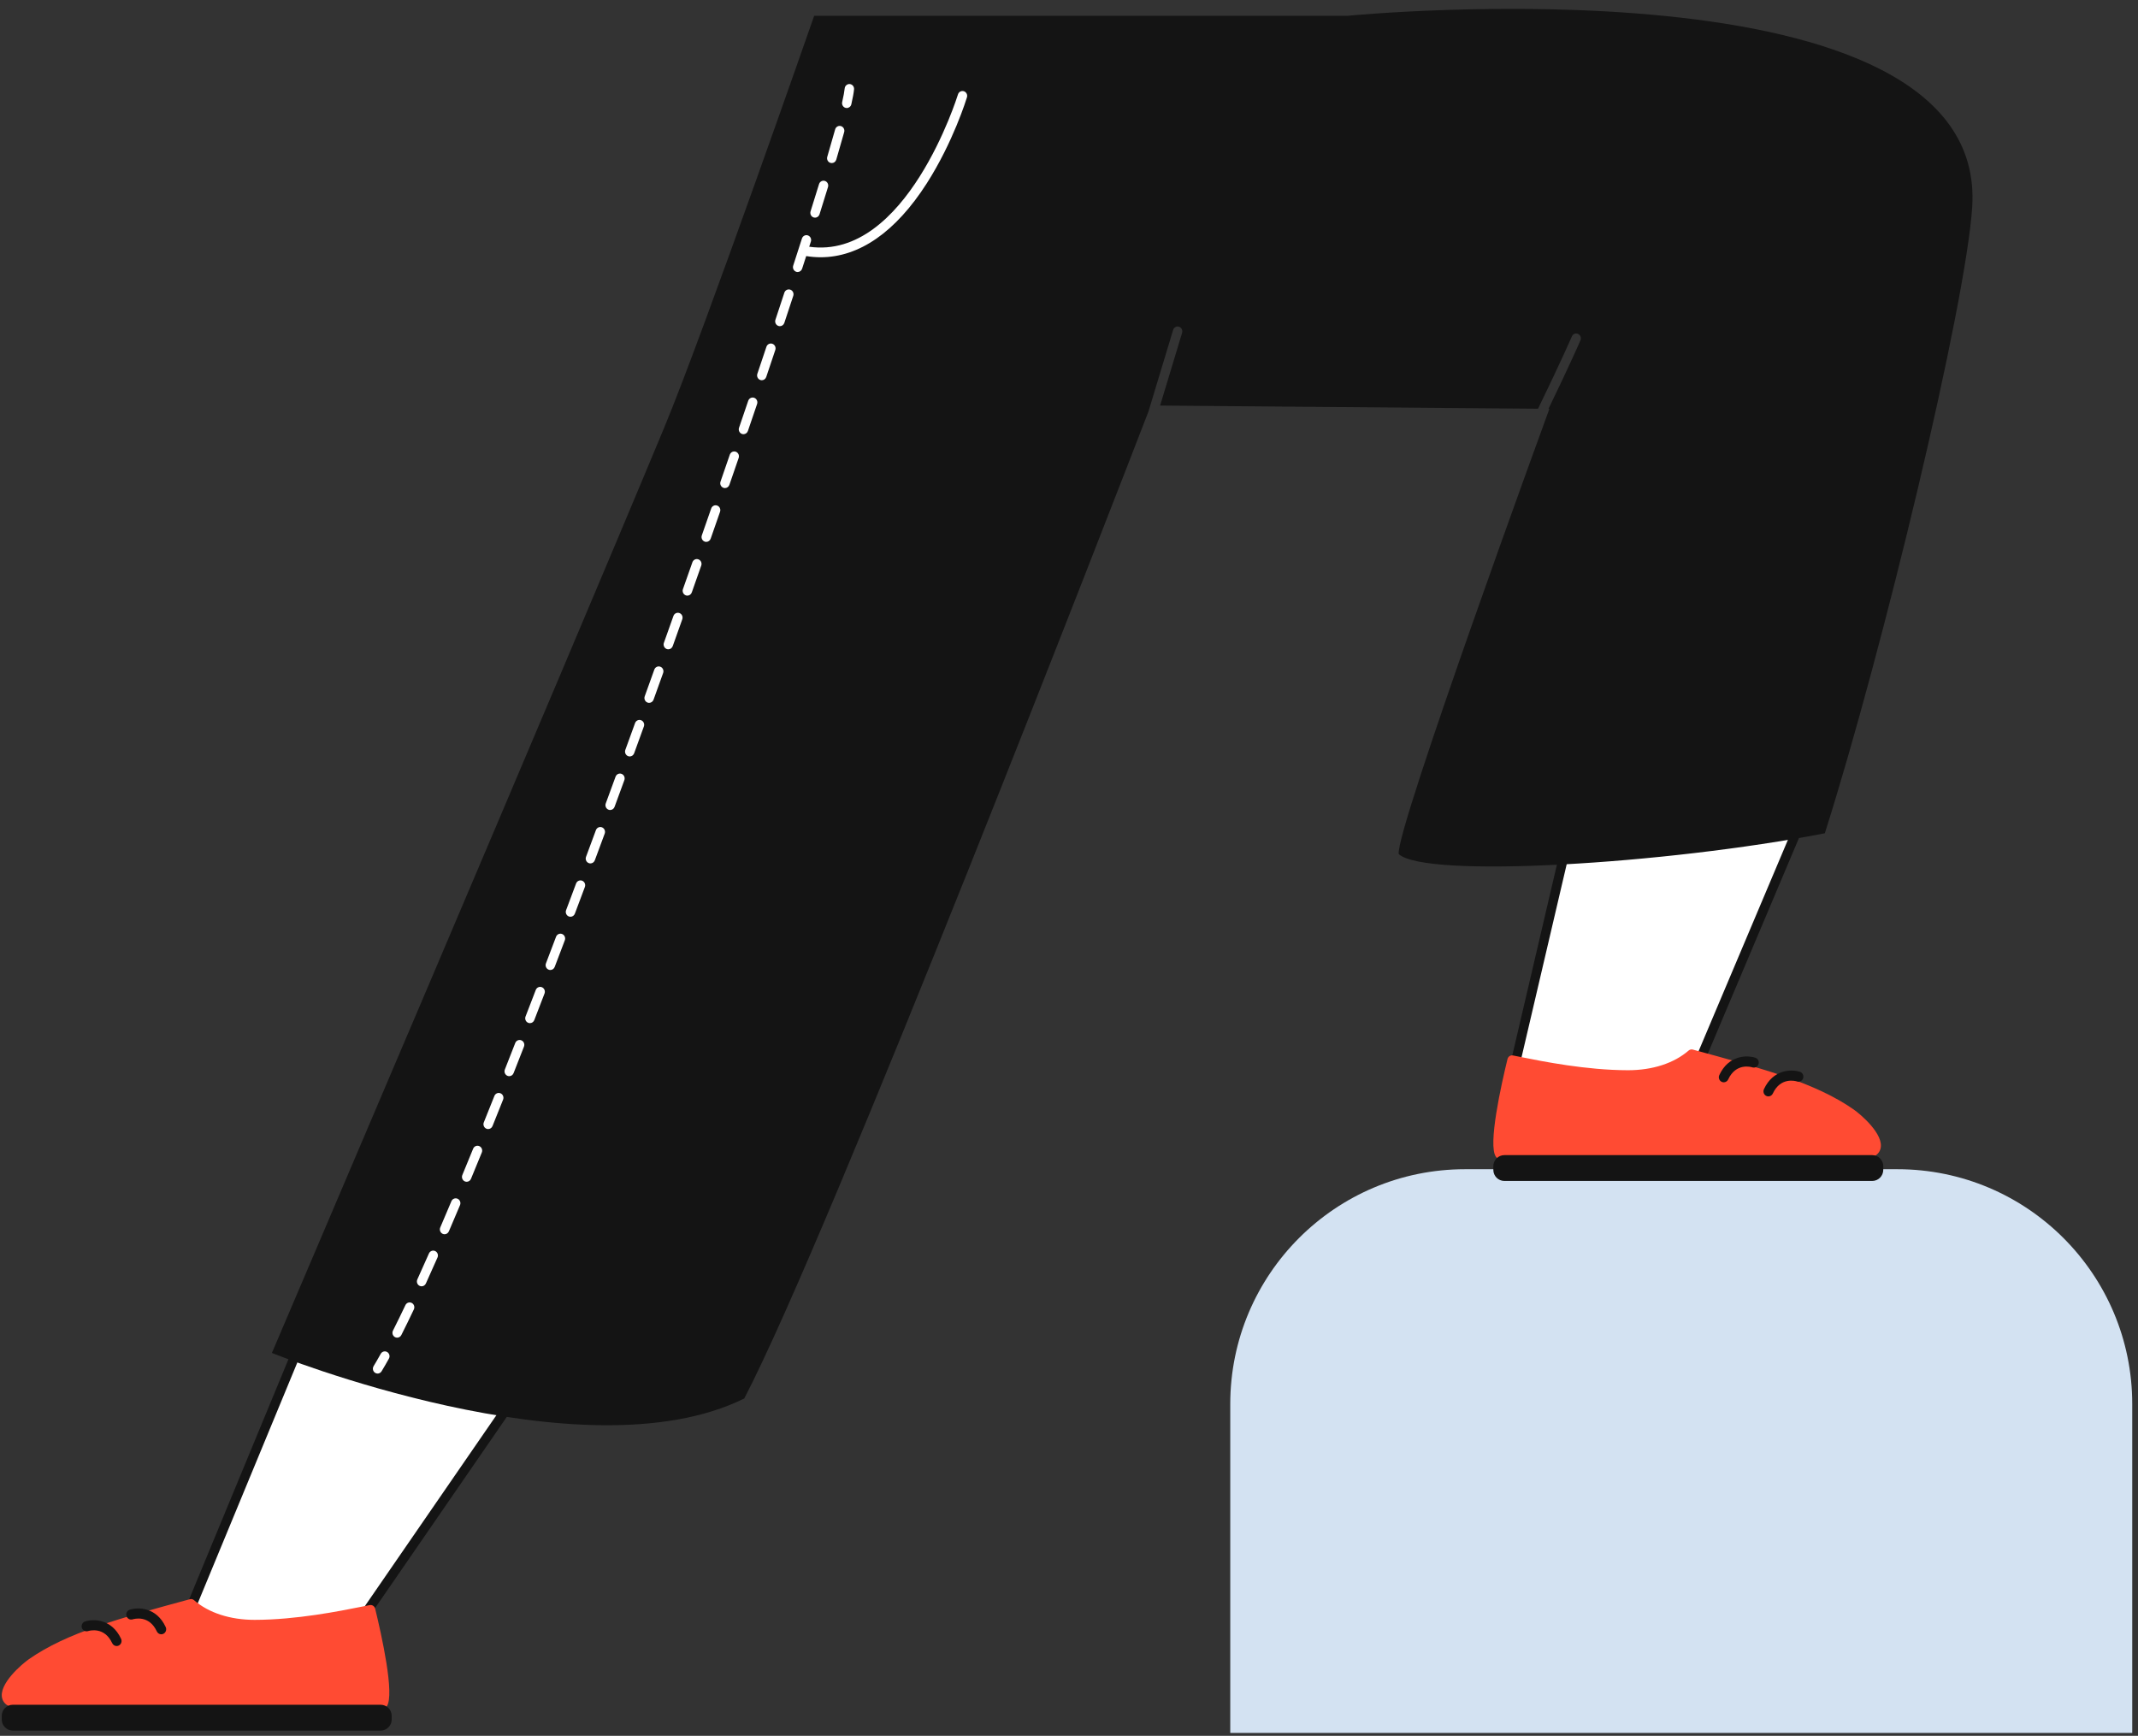
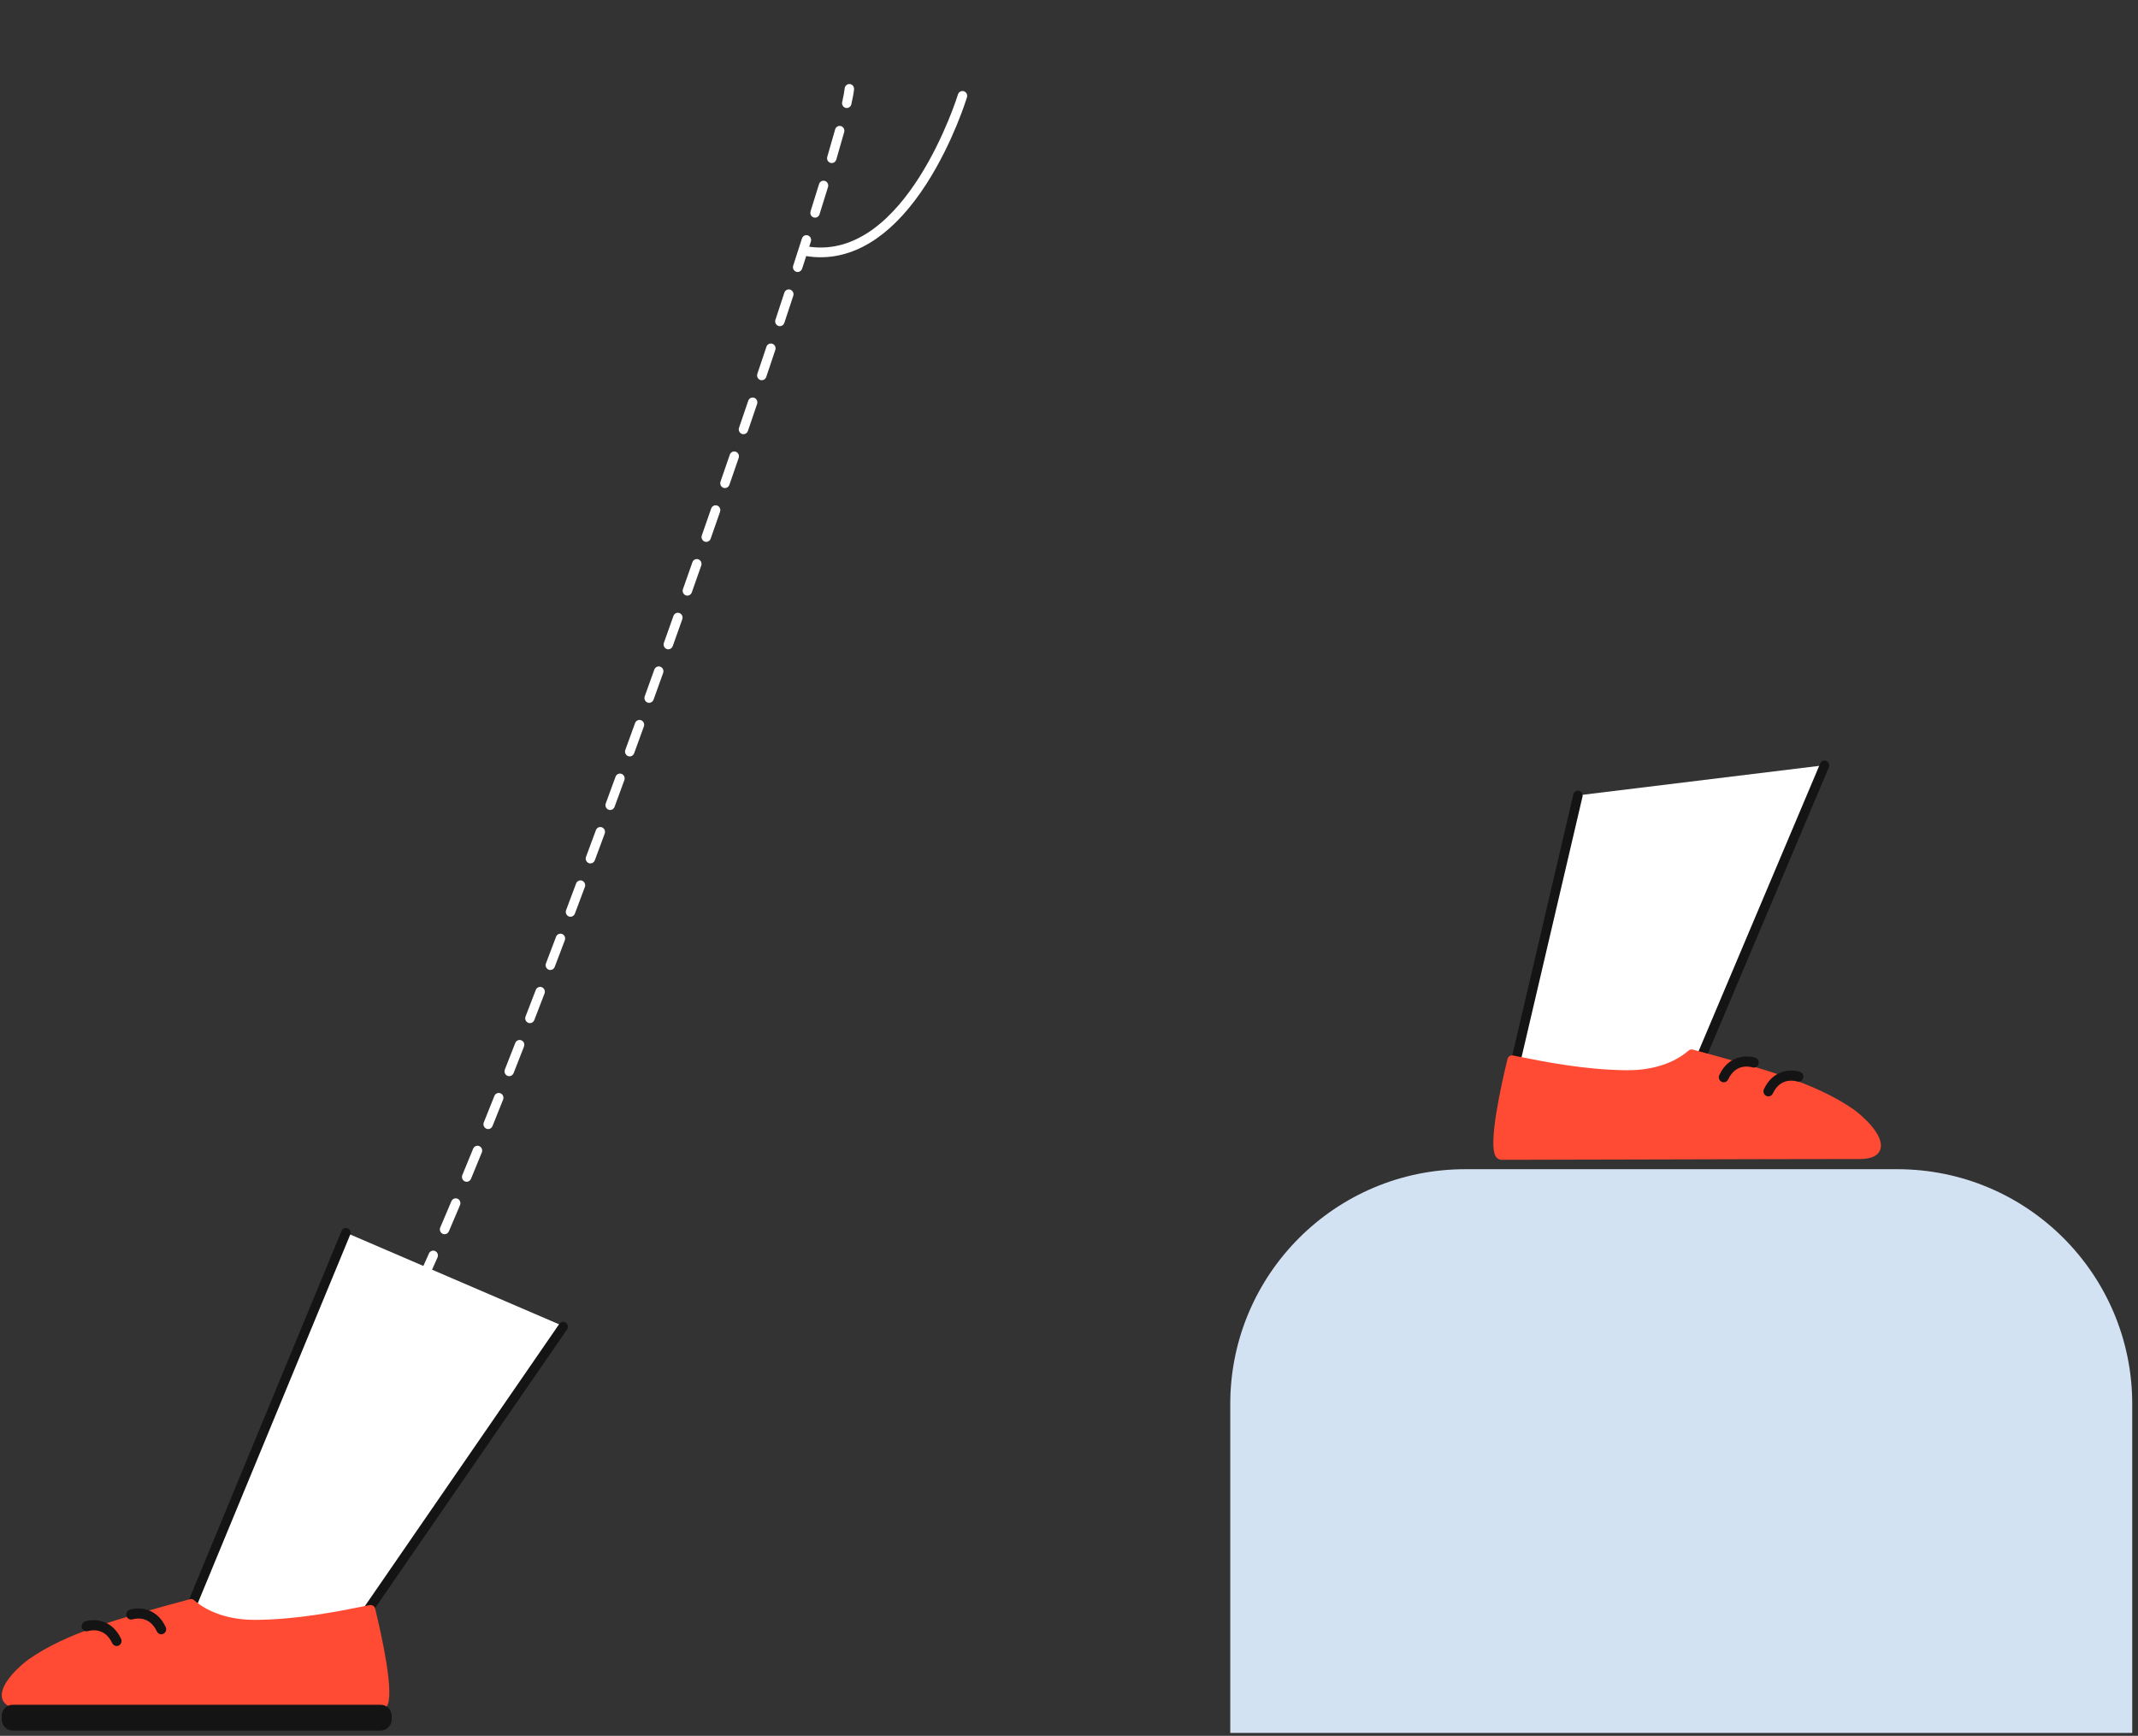
<svg xmlns="http://www.w3.org/2000/svg" width="910.2px" height="739.002px" viewBox="83.25 -7.779 910.2 739.002" fill="none">
  <rect x="83.25" y="-7.779" width="910.2" height="739.002" fill="#333333" stroke="none" />
  <g id="Lower Body/Climb">
    <path id="Rectangle" d="M607 590C607 534.772 651.772 490 707 490H891C946.228 490 991 534.772 991 590V730H607V590Z" fill="#D3E2F2" />
    <g id="Assets 44">
      <path id="SKIN" fill-rule="evenodd" clip-rule="evenodd" d="M755.01 330.843L726 455L803.361 452.145L860 318" fill="white" />
      <path id="Fill 2" fill-rule="evenodd" clip-rule="evenodd" d="M726.004 457C725.402 457 724.832 456.722 724.452 456.24C724.056 455.739 723.909 455.076 724.056 454.446L753.064 330.413C753.325 329.304 754.404 328.621 755.483 328.889C756.558 329.157 757.219 330.275 756.959 331.385L728.571 452.768L802.027 450.06L858.159 317.241C858.601 316.194 859.778 315.716 860.797 316.173C861.812 316.629 862.275 317.848 861.832 318.896L805.196 452.908C804.887 453.637 804.202 454.119 803.431 454.147L726.075 456.999C726.052 457 726.027 457 726.004 457" fill="#141414" />
      <path id="306:16397" fill-rule="evenodd" clip-rule="evenodd" d="M725.031 443.104C725.288 442.044 726.287 441.374 727.318 441.566C728.299 441.75 729.541 441.999 731.004 442.294C739.969 444.094 758.623 447.842 776.301 447.857H776.345C786.76 447.857 795.919 444.883 802.135 439.481C802.629 439.052 803.29 438.899 803.915 439.066C834.256 447.312 856.177 453.269 872.423 464.579C875.278 466.568 885.575 475.245 883.794 481.382C882.97 484.22 880.038 485.659 875.077 485.659C856.967 485.659 817.949 485.765 783.525 485.858C755.67 485.934 731.616 486 722.559 486C721.601 486 720.738 485.547 720.126 484.725C716.56 479.936 722.368 454.022 725.031 443.104" fill="#FF4B33" />
-       <path id="Fill 6" fill-rule="evenodd" clip-rule="evenodd" d="M723.712 495H880.288C882.89 495 885 492.887 885 490.279V488.72C885 486.112 882.89 484 880.288 484H723.712C721.11 484 719 486.112 719 488.72V490.279C719 492.887 721.11 495 723.712 495" fill="#141414" />
      <path id="Fill 8" fill-rule="evenodd" clip-rule="evenodd" d="M836.093 459C836.876 459 837.626 458.548 837.984 457.773C841.27 450.685 847.581 452.42 848.291 452.643C849.392 452.986 850.562 452.354 850.905 451.225C851.246 450.095 850.641 448.896 849.544 448.538C845.965 447.371 838.15 447.413 834.204 455.924C833.707 456.997 834.15 458.28 835.194 458.791C835.485 458.933 835.791 459 836.093 459" fill="#141414" />
      <path id="Fill 10" fill-rule="evenodd" clip-rule="evenodd" d="M817.092 453C817.875 453 818.626 452.548 818.985 451.773C822.27 444.685 828.582 446.419 829.291 446.643C830.392 446.987 831.563 446.354 831.905 445.225C832.246 444.094 831.641 442.895 830.544 442.537C826.96 441.371 819.147 441.415 815.204 449.924C814.707 450.997 815.15 452.28 816.194 452.791C816.485 452.933 816.79 453 817.092 453" fill="#141414" />
    </g>
    <g id="Assets 45">
      <path id="SKIN_2" fill-rule="evenodd" clip-rule="evenodd" d="M230.491 517L159 689L235.082 683.756L323 556.778" fill="white" />
      <path id="Fill 14" fill-rule="evenodd" clip-rule="evenodd" d="M159.001 692C158.355 692 157.745 691.677 157.369 691.126C156.966 690.538 156.888 689.775 157.162 689.112L228.652 516.257C229.086 515.205 230.262 514.718 231.279 515.167C232.295 515.619 232.767 516.836 232.331 517.888L162.128 687.634L234.003 682.655L321.368 555.845C322.011 554.913 323.261 554.694 324.161 555.361C325.06 556.025 325.27 557.32 324.628 558.251L236.711 685.861C236.363 686.367 235.813 686.684 235.215 686.725L159.135 691.995C159.09 691.998 159.045 692 159.001 692" fill="#141414" />
      <path id="306:16404" fill-rule="evenodd" clip-rule="evenodd" d="M242.969 677.104C242.712 676.044 241.713 675.374 240.682 675.566C239.7 675.75 238.459 675.999 236.995 676.294C228.031 678.094 209.377 681.842 191.699 681.857H191.654C181.24 681.857 172.081 678.883 165.864 673.481C165.371 673.052 164.709 672.899 164.084 673.066C133.744 681.312 111.823 687.269 95.577 698.579C92.722 700.568 82.425 709.245 84.206 715.382C85.03 718.22 87.963 719.659 92.922 719.659C111.033 719.659 150.051 719.765 184.475 719.858C212.329 719.934 236.384 720 245.441 720C246.398 720 247.262 719.547 247.874 718.725C251.44 713.936 245.632 688.022 242.969 677.104" fill="#FF4B33" />
      <path id="Fill 18" fill-rule="evenodd" clip-rule="evenodd" d="M245.289 729H88.712C86.109 729 84 726.888 84 724.28V722.72C84 720.112 86.109 718 88.712 718H245.289C247.89 718 250 720.112 250 722.72V724.28C250 726.888 247.89 729 245.289 729" fill="#141414" />
      <path id="Fill 21" fill-rule="evenodd" clip-rule="evenodd" d="M132.908 693C132.125 693 131.375 692.548 131.016 691.773C127.731 684.685 121.419 686.42 120.709 686.643C119.609 686.986 118.437 686.354 118.095 685.225C117.754 684.095 118.358 682.896 119.456 682.538C123.036 681.371 130.851 681.413 134.796 689.924C135.293 690.997 134.85 692.28 133.807 692.791C133.516 692.933 133.21 693 132.908 693" fill="#141414" />
      <path id="Fill 23" fill-rule="evenodd" clip-rule="evenodd" d="M151.908 688C151.125 688 150.375 687.548 150.016 686.773C146.73 679.685 140.418 681.419 139.71 681.643C138.609 681.987 137.437 681.354 137.095 680.225C136.754 679.094 137.359 677.895 138.456 677.537C142.04 676.371 149.853 676.415 153.796 684.924C154.293 685.997 153.85 687.28 152.807 687.791C152.516 687.933 152.21 688 151.908 688" fill="#141414" />
    </g>
    <g id="pant">
-       <path id="Fill 25" fill-rule="evenodd" clip-rule="evenodd" d="M429.868 -1.063C429.868 -1.063 383.003 133.395 366.119 174.029C322.522 278.947 199 568.222 199 568.222C199 568.222 331.116 621.762 400.094 587.612C436.783 517.338 559.895 199.222 572.176 167.426L582.683 132.675C583.012 131.586 584.134 130.976 585.189 131.319C586.245 131.659 586.833 132.815 586.504 133.904L577.138 164.882L738.029 166.231C747.755 146.254 752.376 135.575 752.438 135.43C752.888 134.388 754.069 133.921 755.079 134.383C756.089 134.845 756.544 136.065 756.096 137.106C756.035 137.248 751.661 147.355 742.487 166.269L742.859 166.272C742.859 166.272 676.807 346.979 678.738 355.861C690.364 366.268 792.274 360.132 860.125 346.98C884.958 268.721 920.228 121.743 922.871 80.301C929.769 -27.84 657.077 -1.063 657.077 -1.063H429.868Z" fill="#141414" />
      <g id="Combined Shape">
        <path fill-rule="evenodd" clip-rule="evenodd" d="M443.28 38.155C443.433 38.192 443.586 38.209 443.739 38.209C444.647 38.209 445.47 37.567 445.686 36.614C446.318 33.832 446.695 31.758 446.84 30.271C446.952 29.137 446.149 28.124 445.048 28.011C443.954 27.896 442.967 28.723 442.856 29.858C442.729 31.146 442.37 33.103 441.786 35.674C441.534 36.784 442.203 37.895 443.28 38.155ZM305.208 435.126C304.182 434.7 303.016 435.213 302.603 436.271C301.12 440.072 299.645 443.833 298.181 447.547C297.766 448.604 298.259 449.808 299.283 450.237C299.53 450.34 299.785 450.39 300.036 450.39C300.827 450.39 301.576 449.902 301.892 449.101C303.356 445.384 304.832 441.619 306.318 437.812C306.731 436.754 306.233 435.552 305.208 435.126ZM311.345 413.678C311.753 412.618 312.915 412.098 313.944 412.519C314.973 412.938 315.476 414.138 315.069 415.199C313.609 419.002 312.155 422.775 310.709 426.513C310.396 427.321 309.644 427.812 308.848 427.812C308.602 427.812 308.351 427.766 308.106 427.665C307.08 427.243 306.579 426.042 306.989 424.982C308.434 421.248 309.887 417.479 311.345 413.678ZM296.336 457.681C295.312 457.249 294.143 457.753 293.723 458.808C292.21 462.61 290.709 466.359 289.223 470.049C288.799 471.102 289.284 472.311 290.305 472.749C290.557 472.855 290.816 472.907 291.072 472.907C291.857 472.907 292.602 472.427 292.922 471.633C294.41 467.938 295.912 464.184 297.428 460.374C297.847 459.32 297.359 458.114 296.336 457.681ZM319.975 391.04C320.378 389.976 321.539 389.455 322.568 389.867C323.599 390.281 324.108 391.479 323.706 392.542C322.266 396.343 320.831 400.123 319.4 403.875C319.091 404.688 318.336 405.186 317.537 405.186C317.293 405.186 317.046 405.14 316.805 405.041C315.776 404.625 315.268 403.427 315.674 402.365C317.103 398.615 318.536 394.839 319.975 391.04ZM287.3 480.17C286.28 479.728 285.107 480.224 284.677 481.272C283.126 485.081 281.592 488.816 280.08 492.47C279.645 493.52 280.118 494.732 281.135 495.18C281.391 495.293 281.658 495.347 281.92 495.347C282.698 495.347 283.438 494.876 283.762 494.091C285.278 490.429 286.815 486.687 288.37 482.874C288.798 481.823 288.32 480.612 287.3 480.17ZM275.418 503.642C275.857 502.595 277.037 502.115 278.052 502.569C279.066 503.023 279.532 504.24 279.091 505.285C277.481 509.11 275.898 512.834 274.346 516.45C274.014 517.221 273.281 517.681 272.513 517.681C272.243 517.681 271.968 517.623 271.704 517.503C270.692 517.042 270.236 515.822 270.684 514.779C272.233 511.171 273.812 507.456 275.418 503.642ZM429.618 84.791C429.824 84.859 430.032 84.892 430.236 84.892C431.081 84.892 431.866 84.336 432.141 83.463C433.417 79.402 434.624 75.524 435.751 71.846C436.085 70.759 435.501 69.598 434.446 69.255C433.39 68.912 432.268 69.514 431.933 70.6C430.807 74.271 429.604 78.138 428.331 82.189C427.99 83.274 428.566 84.439 429.618 84.791ZM328.505 368.359C328.903 367.295 330.061 366.766 331.093 367.175C332.126 367.585 332.639 368.78 332.242 369.844C330.821 373.646 329.402 377.431 327.986 381.197C327.678 382.015 326.921 382.516 326.118 382.516C325.878 382.516 325.633 382.471 325.394 382.377C324.363 381.964 323.851 380.767 324.252 379.705C325.667 375.94 327.085 372.157 328.505 368.359ZM436.771 61.559C436.965 61.619 437.162 61.648 437.355 61.648C438.214 61.648 439.006 61.075 439.271 60.185C440.549 55.86 441.685 51.913 442.642 48.454C442.945 47.357 442.33 46.215 441.266 45.901C440.205 45.587 439.095 46.224 438.791 47.32C437.84 50.756 436.712 54.679 435.439 58.981C435.117 60.072 435.712 61.226 436.771 61.559ZM265.86 525.872C266.318 524.833 267.504 524.377 268.512 524.845C269.519 525.317 269.964 526.542 269.507 527.579C267.799 531.457 266.132 535.186 264.551 538.662C264.21 539.41 263.488 539.85 262.735 539.85C262.451 539.85 262.162 539.788 261.887 539.655C260.886 539.171 260.455 537.942 260.924 536.91C262.498 533.447 264.159 529.734 265.86 525.872ZM258.52 546.923C257.526 546.424 256.326 546.848 255.842 547.871C253.993 551.767 252.213 555.411 250.553 558.7C250.043 559.713 250.424 560.959 251.405 561.486C251.7 561.645 252.016 561.719 252.327 561.719C253.05 561.719 253.748 561.314 254.106 560.608C255.782 557.287 257.576 553.612 259.438 549.686C259.925 548.662 259.513 547.424 258.52 546.923ZM417.17 116.835C417.525 115.755 418.659 115.176 419.709 115.542C420.757 115.907 421.318 117.08 420.964 118.16C419.729 121.918 418.46 125.764 417.158 129.69C416.873 130.548 416.096 131.088 415.263 131.088C415.049 131.088 414.829 131.052 414.615 130.976C413.569 130.607 413.01 129.433 413.369 128.354C414.669 124.432 415.937 120.59 417.17 116.835ZM388.583 207.463C387.544 207.077 386.395 207.637 386.021 208.71C384.704 212.5 383.374 216.317 382.032 220.158C381.657 221.231 382.196 222.413 383.236 222.8C383.46 222.883 383.69 222.924 383.915 222.924C384.736 222.924 385.505 222.399 385.799 221.557C387.143 217.714 388.473 213.895 389.792 210.104C390.165 209.03 389.624 207.848 388.583 207.463ZM393.945 185.793C394.316 184.718 395.459 184.151 396.502 184.537C397.545 184.917 398.089 186.097 397.721 187.172C396.418 190.96 395.1 194.785 393.766 198.642C393.475 199.486 392.703 200.014 391.88 200.014C391.656 200.014 391.43 199.974 391.208 199.893C390.166 199.51 389.622 198.329 389.994 197.254C391.327 193.399 392.644 189.579 393.945 185.793ZM404.338 161.579C403.295 161.206 402.152 161.771 401.787 162.845C400.503 166.625 399.2 170.453 397.877 174.324C397.51 175.4 398.057 176.579 399.101 176.958C399.32 177.038 399.544 177.076 399.765 177.076C400.591 177.076 401.364 176.545 401.654 175.696C402.978 171.822 404.283 167.992 405.567 164.21C405.932 163.133 405.381 161.955 404.338 161.579ZM378.022 231.597C378.399 230.524 379.545 229.971 380.587 230.359C381.628 230.748 382.165 231.931 381.788 233.003C380.455 236.797 379.112 240.612 377.76 244.443C377.464 245.281 376.696 245.803 375.878 245.803C375.65 245.803 375.419 245.762 375.193 245.678C374.154 245.287 373.618 244.102 373.996 243.031C375.348 239.202 376.691 235.39 378.022 231.597ZM339.53 344.45C338.496 344.045 337.34 344.579 336.946 345.645C335.543 349.444 334.139 353.232 332.736 357.007C332.341 358.072 332.857 359.267 333.891 359.673C334.126 359.767 334.368 359.812 334.606 359.812C335.411 359.812 336.171 359.307 336.477 358.485C337.88 354.707 339.284 350.916 340.689 347.115C341.082 346.049 340.564 344.857 339.53 344.45ZM409.535 139.861C409.895 138.783 411.034 138.209 412.081 138.583C413.126 138.954 413.682 140.13 413.32 141.208C412.059 144.981 410.769 148.818 409.456 152.713C409.168 153.566 408.393 154.101 407.564 154.101C407.346 154.101 407.125 154.064 406.908 153.985C405.862 153.612 405.31 152.435 405.673 151.358C406.986 147.465 408.273 143.631 409.535 139.861ZM372.52 253.228C371.485 252.837 370.332 253.386 369.952 254.456C368.605 258.251 367.25 262.059 365.89 265.876C365.508 266.947 366.04 268.133 367.077 268.526C367.306 268.613 367.539 268.654 367.769 268.654C368.584 268.654 369.35 268.136 369.648 267.302C371.01 263.483 372.366 259.673 373.712 255.876C374.093 254.804 373.559 253.619 372.52 253.228ZM345.306 322.897C345.696 321.829 346.85 321.289 347.886 321.693C348.922 322.095 349.444 323.286 349.054 324.352C347.664 328.153 346.273 331.949 344.881 335.737C344.577 336.562 343.816 337.071 343.007 337.071C342.772 337.071 342.533 337.027 342.299 336.937C341.264 336.532 340.744 335.341 341.136 334.274C342.527 330.488 343.917 326.694 345.306 322.897ZM356.186 298.853C355.148 298.452 353.996 298.999 353.61 300.066C352.234 303.868 350.854 307.672 349.471 311.476C349.082 312.543 349.607 313.732 350.642 314.134C350.873 314.223 351.112 314.266 351.345 314.266C352.156 314.266 352.919 313.754 353.22 312.925C354.605 309.12 355.986 305.315 357.362 301.509C357.749 300.441 357.222 299.253 356.186 298.853ZM361.81 277.291C362.194 276.22 363.346 275.673 364.383 276.07C365.42 276.465 365.95 277.652 365.567 278.722C364.209 282.511 362.846 286.309 361.478 290.109C361.178 290.94 360.414 291.455 359.601 291.455C359.368 291.455 359.133 291.412 358.903 291.325C357.867 290.928 357.338 289.739 357.723 288.671C359.09 284.872 360.454 281.079 361.81 277.291ZM248.074 567.826C247.112 567.259 245.889 567.602 245.341 568.591C244.273 570.514 243.252 572.279 242.305 573.84C241.719 574.807 242.003 576.08 242.941 576.685C243.271 576.899 243.638 577 244.001 577C244.668 577 245.32 576.656 245.701 576.03C246.675 574.424 247.723 572.612 248.815 570.644C249.366 569.655 249.033 568.393 248.074 567.826ZM491.085 32.413C491.417 31.325 492.539 30.719 493.595 31.061C494.651 31.402 495.238 32.56 494.908 33.648C494.674 34.418 489.044 52.713 477.79 70.297C464.537 91.005 449.033 101.745 432.589 101.745C430.562 101.745 428.523 101.571 426.471 101.244C425.901 103.011 425.323 104.796 424.733 106.613C424.453 107.477 423.672 108.023 422.835 108.023C422.624 108.023 422.41 107.989 422.199 107.916C421.151 107.554 420.585 106.384 420.936 105.303C422.223 101.336 423.466 97.483 424.659 93.755C425.007 92.672 426.141 92.086 427.188 92.442C428.239 92.799 428.809 93.967 428.463 95.05C428.23 95.776 427.987 96.53 427.75 97.265C469.094 103.074 490.868 33.13 491.085 32.413Z" fill="white" style="mix-blend-mode:overlay" />
      </g>
    </g>
  </g>
</svg>